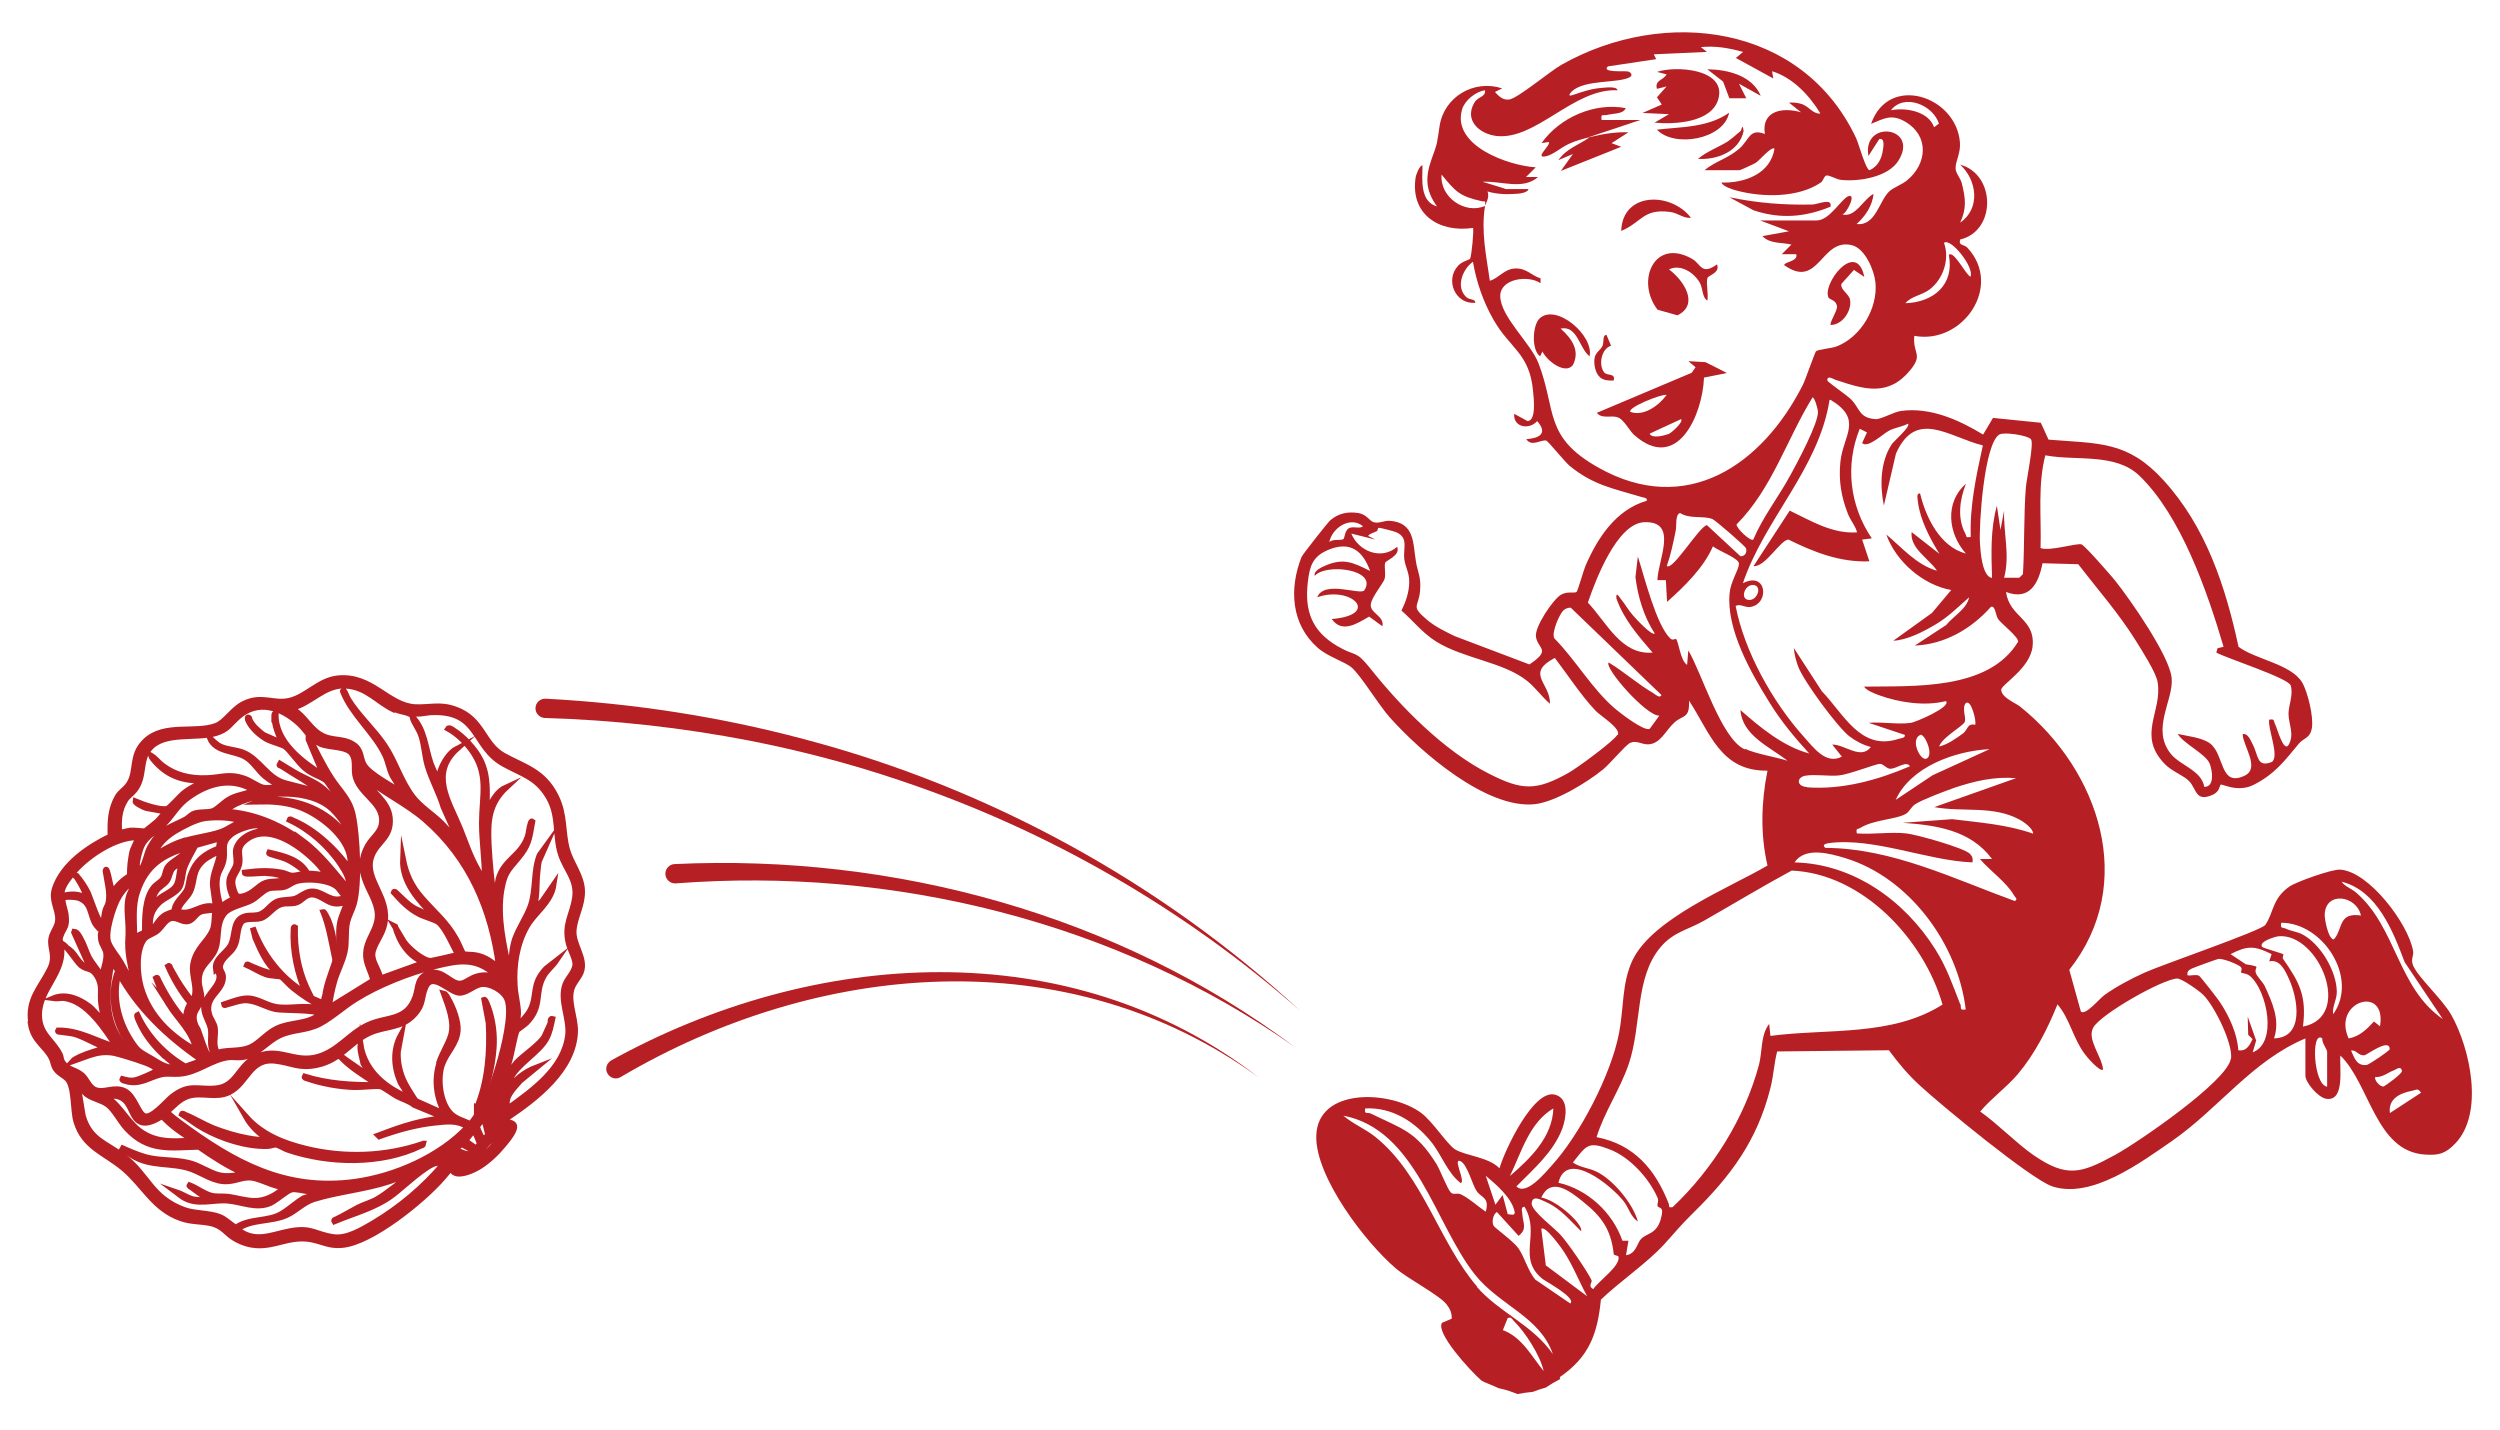
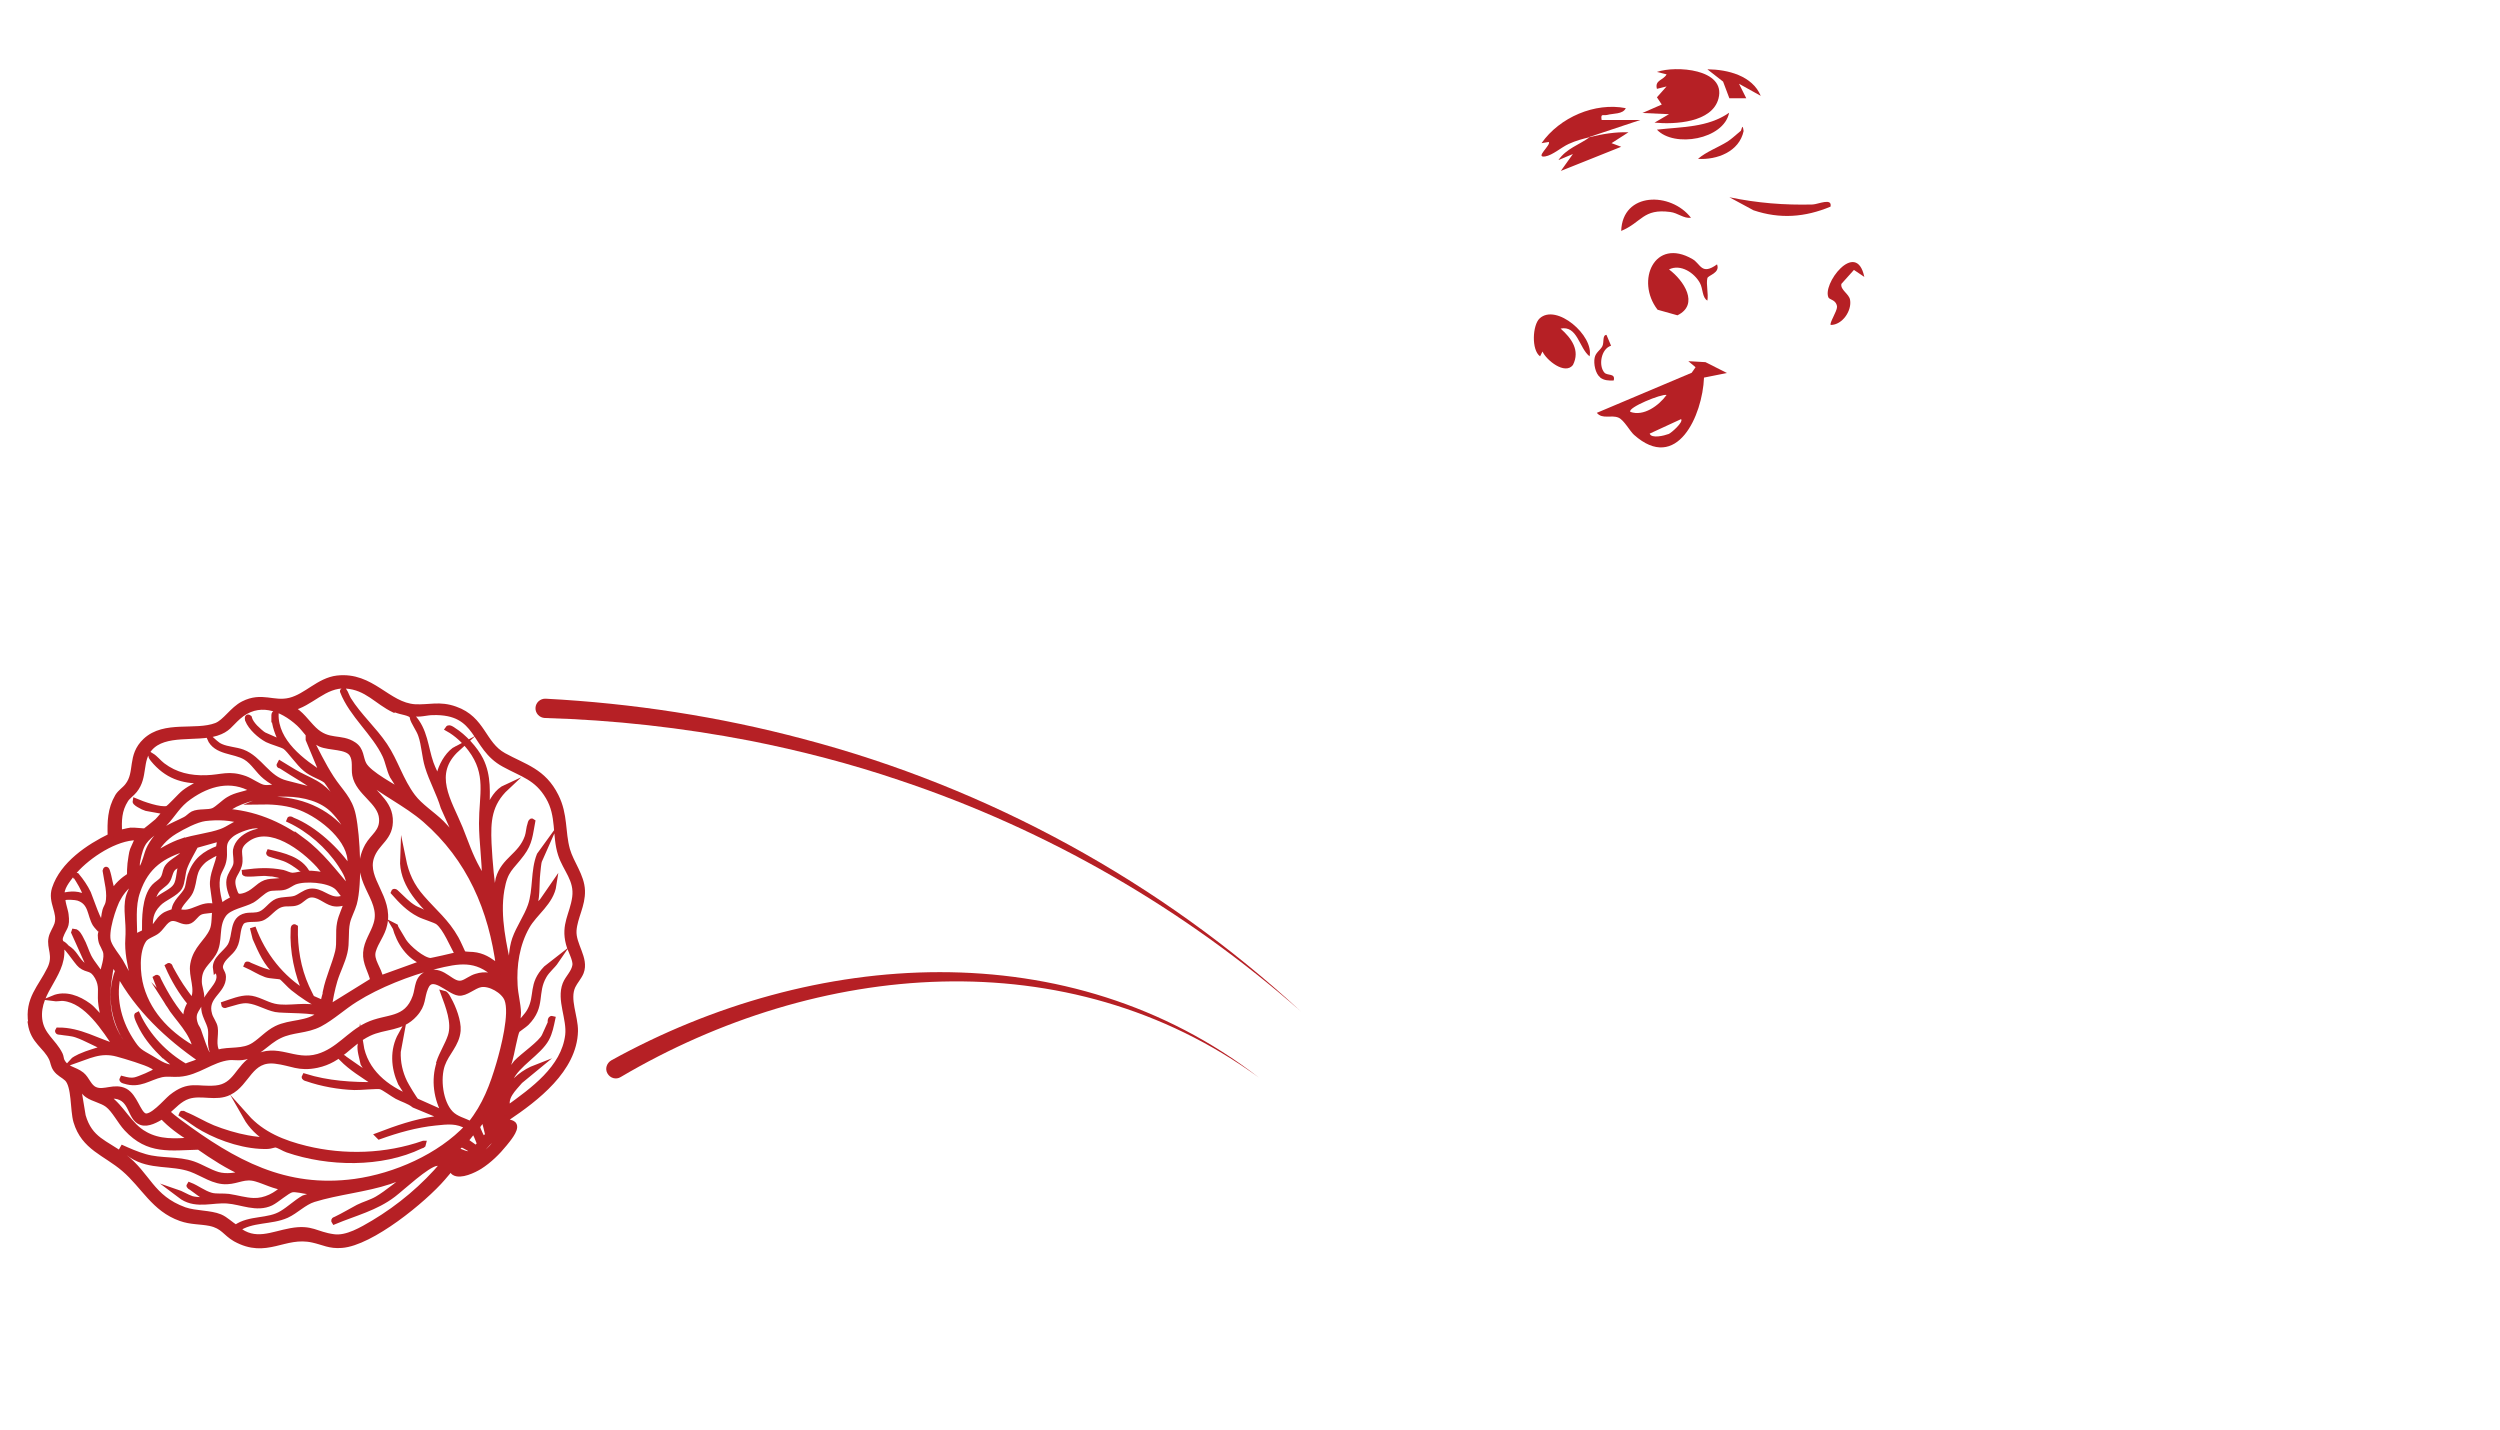
<svg xmlns="http://www.w3.org/2000/svg" id="Layer_1" version="1.1" viewBox="0 0 1035.5 592.1">
  <defs>
    <style>
      .st0, .st1 {
        fill: #b62025;
      }

      .st1 {
        stroke: #b62025;
        stroke-miterlimit: 10;
        stroke-width: 2.4px;
      }
    </style>
  </defs>
  <g>
-     <path class="st0" d="M1015.2,420.2c-3.6-6.4-13.6-15.3-15.7-20.3-1.1-2.8.4-4,0-6-1.9-11.2-18.4-33.1-30.3-33.7-3.3-.2-18,5-20.9,7-7.2,5-6.5,10.8-10,15.9-1.7,2.4-43.1,16.6-50.1,19.8-5.7,2.6-11.6,5.7-16.6,9.3-2,1.4-7.7,8.5-9.7,6.8l-4.8-17.3c28.3-35.7,12.4-82.6-20.2-108.9-1.9-1.6-7.9-3.8-8-7.1,0-2.1,12.1-8.9,13-18,1.2-11.5-9.6-12-11-22.5,9.7,3.7,13.5-3.5,15.1-11.9l14.8.4c8.1,10.5,17,20.6,24,31.9,2.4,3.9,8.3,13,8.9,17,2,12.3-8.7,21.9,3,33.9,2.9,3,7.6,4.6,10,7,3.2,3.3,2.6,8.9,9.8,5.7,2.8-1.2,2.9-3.8,3.3-4.2.6-.4,7.1,3.4,13.6.1,8.8-4.4,12.9-10,18.8-17.1,2-2.4,4.7-2.1,5.4-6.6s-1.7-14.8-4.1-18.8c-4.6-7.6-19.5-9.5-26.3-14.7-5.4-25-13.5-49.7-31-68.9-14.9-16.4-26.6-15.2-47.7-16.9l-3.2-7-19.8-2-4.1,6.9c-10-6.1-21.9-11.4-33.9-9.8-3.2.4-8.4,3.6-10.7,3.4-6.8-.5-6.4-4.3-9.9-8-1.7-1.8-9.9-7.3-10-8-.2-2.4,2.6-.5,3.3-.3,11.8,3.9,21.9,7.3,31.2-4.2,5.2-6.5.8-6.5,1.5-14,19.9,3.8,36.9-20.5,22-36.5-1.4-1.5-3.8-.7-3-3.4,15-3.5,14.8-27,0-31,7,6.4,8.5,18.2,0,24,2.8-6,2.2-10,.7-16.2-.5-2.2-2.5-4.1-2.6-6.2-.1-3.1,2.2-6.3,1.8-10.9-1.6-19.2-29.6-28.4-36.8-7.6,5.5-2.3,8.6-4.2,14.3-.8,9.9,5.9,8.9,17.4.6,24.2-2.2,1.8-5.7,3-7.4,4.6-4.2,4-5.6,14.4-13.5,13.5,3.5-3.1,6.6-7.6,7-12.5-4.4,2.4-7.5,10-13,8.5,1.8,0,6.2-9,2.5-7.5-2.9,1.2-7.7,10-13,10h-23.5l12,4.5-11,2c3.1,3.3,8,2.5,12,3.5l-4,4h6c.9,3-4.9,3.1-5,4.5,14.5,10.4,15.2-11.6,28.2-8.2,5.3,1.4,9.1,10.3,9.6,15.3,1.1,10.7-6,22.7-16.1,26.6-2,.8-7.7,1.2-8.5,2-.5.5-4.3,11.6-5.5,14-16.8,33.1-48.2,54.7-84.6,34.2-22.8-12.8-17.3-23.5-24.8-43.1-3.2-8.5-15.8-19.3-15.9-28,0-7.2,11.6-8.8,16.7-5.3v-2c-3.8-1.2-5.9-4.3-10.5-4.1s-6.6,3.9-10.5,5.1c-1.5-10.5-3.7-20.3-2-31-8.3,3.6-18.8-3.6-18-13,5.8,7.1,7.5,9,16.5,11h0c1.6.4,1.7-.7,1.5,2,.1-.7,2.1-3.6,1-6,3.8,1.1,7.6,1.3,11.5,1,1.2,0,5.3-.4,5.5-2h-9.4c0-.1-9.6-3-9.6-3,7.5-.5,16.6,3.6,23-2h-5s4-4,4-4c-11.4-.7-34.9-9-30.5-24,1.1-3.7,5.6-7.4,9.5-7.9.3,2.9-2.8,2.4-4.4,5.1-4.3,7.2,1.9,12.9,9,13.8,16.4,2,32.2-19.9,50.3-18.9-.3-1.8-5.2-1.1-6.5-1-4.1.3-7.5,1.4-11.3,2.7-1.7.6-3.2,1-1.2-1.2,5.4-5.1,19.1-3.3,24-5.9,1.5-.8.5-2.1-.7-2.4-1-.3-11.3.6-8.3-2.1l20-3-1-2,22-1-2.5-2c6.2-.6,11.6.4,17.5,2l-3,2.5,15.5,8.5-.5-3c8.5,2.6,15.5,10,20,17.5-3,.4-4.8-3.1-8-4-1.7-.5-3.3-.6-5-.5l5,4c-7.6-2.2-16.5-.7-15,9-6.4-2.5-6.4,2.4-10.5,6-4.8,4.2-9.9,5.2-14.5,9h14.5c.4,0,6-2.6,6.8-3.1,1.4-.9,6.5-7,7.7-5.8-1.7,10.5-12.5,14.3-22,14,.6,1.6,4.6,2.9,6.2,3.3,10.7,2.9,25.6,3.1,35-3.3,1-.7,1.3-2.7,2.3-2.9,1.1-.3,4.1,1.6,6,1.8,7.4.8,19.5-1.1,23.8-7.9,8.9-14.2-15-17.3-12.4-2l4.5-7c2.4-.6,1.7,3.3,1.5,4.5-.5,3.7-2.1,6.8-5.5,8.4-1.6-.1-4.5-11-5.6-13.3-22.2-47.2-79.3-54.5-122-30.4-4.9,2.8-18,13.8-21.6,14.4-2.7.4-4.3-1.3-6-3.1l3-1.5c-11.6-3.8-24,3.4-25.9,15.5-1.2,7.6-.7,6.6-3.3,13.7-2.7,7.6-2.6,13,2.2,19.7-7.1-2-6.1-11.1-6-17-1.3,0-2.6,3.9-2.8,4.7-2.5,15.4,9.5,23.3,23.7,21.2.5.5-.6,11.9-1.2,12.8-.3.4-3.3,1.1-4.8,2.7-5.8,6-1.3,16.3,7,15.5,0-1.7-2.4-1.1-3.7-2.3-4.6-4.2-1.6-11.6,2.7-14.7,1.4,8.3,4.3,16.7,8.5,24,6.8,12,15,13.9,16.4,29.6.3,2.9,1.4,12.3-2.3,12.4l-5.5-3c-.5,5.6,6.2,6.8,9.5,3,4.5,5.1,1,7.1-4.5,7.5,2.2,3.4,6.3,0,8.3.6.7.2,7.6,8.7,9.6,10.4,9.8,8.1,18.4,9.5,30,13,.9.3,2.3.2,2,1.5-12.8,3.7-20.4,15.4-25.4,27-.8,1.8-3.2,10.5-3.7,10.8-1,.6-3.7-.4-6.4,1.1-3.2,1.8-11.1,13.4-10.4,17.5.9,5.2,6.5,5.2-2.7,11.4l-30.9-11.7c-3.9-1.9-7.9-3.8-11.3-6.6-7.2-6.1-3.8-5-3.1-12.1.5-5.9-.9-7.4-1.7-12.1-1.3-7.7-.4-16.3-11-17-2.2-.1-4.2,1.2-6.5.6-1.8-.5-2.8-3.2-6.3-3.8-4.5-.7-8.4.1-11.8,3.1-.9.8-11.5,14.2-11.8,15.1-5.2,13.2-4.3,27.9,6.7,37.6,4.3,3.8,11.4,5.8,14.2,8.3,4,3.6,11.1,15.5,15.8,20.7,12.6,14.1,39.8,37.8,59.8,35.8,8.5-.9,21.8-9,28.5-14.5,2.7-2.2,9.2-10,11.1-10.9,2.6-1.2,4.9.7,7.4.6,5.2-.1,7.3-5.8,11-9.1,3.6-3.2,6.3-1.4,6-9,8.7,13.2,13,29.3,32.5,29-2.6,12.9-3,26.4,0,39.3-16.1,9.4-47.6,21.9-55.9,39.2-4.5,9.5-3.6,20.2-5.6,30.3-3.3,17.1-16.2,42-28,54.9-2.7,3-10.5,12.5-14.5,8.5,7.1-7.2,15.3-14.2,19-23.9,1.6-4.4,3-12.5-3-14.1-9-2.4-21,23.4-23,30.5-4.5-4.7-14.3-5.2-18.5-7.9-3.3-2.2-9.3-11.6-13.9-15-12.6-9.4-43-10.8-43.5,9.5-.4,17,20.4,44.2,33,54.9,5,4.3,18,11,21,14.9,1.4,1.8,2.2,3.5,2.1,5.9l-4,1.7c-2.8,4,11.5,19.7,16.2,23.8.4.2.8.5,1.2.7,1.9.8,3.9,1.6,6.1,2.6.3,0,.6.2.9.2,2.3.5,4.6,1.3,6.8,2.2,2.1-.4,4.3-.7,6.4-.9,1.8-.7,3.6-1.3,5.4-1.8,1.9-1.3,3.8-2.4,5.9-3.5-.1-.2-.2-.5,0-.9,12-8.3,15.5-17.8,16.9-32,7.8-7.5,18.9-15,26.1-22.8,4.6-5,6.6-7.7,12-13,15.7-15.4,26.6-30,32.1-51.8,1.3-5,1.5-10.2,2.8-15.2l46.3-.5c3.8,5.2,7.9,10.1,12.7,14.5,8.5,7.9,46.2,39,55,41.9,16.3,5.3,36.6-9.9,49.8-19,19.2-13.4,32.9-33,55-42.3v15.5c0,2.6,5.1,8.9,8.6,9.5,8,1.3,5.4-13.4,5.9-17.9,12.2,11.9,14.6,39.6,34.9,41,5.8.4,8.5-.3,12.6-4.5,12.2-12.6,6.2-39.6-1.6-53.4ZM847.2,188.6c12.6,2.4,29-1.1,38.9,8.4,17.3,16.6,28.3,48.4,34.9,70.9l-2.5.6-.5,1.8c4.4,2.4,29.7,10.5,30.8,13.6,1.2,4-.9,8.1-.9,11.8,0,4.1,2.6,8.5,0,12.9-2.1,3.1-4.8-7.3-5.5-8.5-.8-1.4,0-2.5-2.5-2-.7,3.7,4.4,15.2,1.1,17.5-6.3,2.5-5.5-2.7-7.9-7.2-.8-1.5-2-4.9-4.2-4.3.2,5,7.4,14.1.8,17.2-10.3,4.8-8.2-8.5-14.2-13.3-3.3-2.5-9.4-3.1-13.5-4,2.4,4,11.6,8.3,13.2,12.2,1.2,2.8,2.2,9.9-2.2,9.7-1.1-6.8-9.9-8.8-13.8-13.6-8.4-10.4,1.2-22.2.3-31.5-.9-9.2-17.2-32.5-23.4-40.3-1.8-2.2-12.4-14.4-13.9-15-1.9-.7-13.4,3-17,1.5.4-13-1.3-26.2,2.1-38.9ZM783.2,45.7c5.5-7.2,17.5-2.2,19.9,5.5l-2,1.5c-2.3-6.6-11.8-8.3-18-7ZM799.1,120h0c5.7-4.2,8.6-12.6,6.1-19.4,2.7-2.3,12.6,10,11,14-1.7-.3-7-11.2-9-9,2.4,12.3-6.3,19.6-18,20,2.4-2.9,6.8-3.3,9.9-5.6ZM835.1,322.3l-33.9,12c11.6,2.2,24.4-.8,35.3,5.2,1.6.8,5.7,3.7,5.6,5.8-10.8-3.8-22.2-4.6-33.5-6l-20.5,1.5c13.9,1,28.1,3,37,15h-5c4.2,5,10.8,9.4,14,14.9.4.8,2,1.8.4,2.5-25.3-9.2-50.9-21.9-78.4-22-1.6-1.2,0-1.8,1.5-2,18.6-2.4,40.7,7.3,59.4,8,.2-1.7.1-2.2-1-3.5h0c-2.3-2.5-22.4-8.1-26.4-8.5-6.5-.7-13.9.5-20.5,0-.4-2.3.2-1.6,1.3-2.2,5.8-3.6,14.8-3.5,19-5.9,1.5-.9,2.1-2.8,3.9-4,2.9-1.9,12.5-5.5,16.2-6.8,8.4-2.8,16.5-4.7,25.5-4ZM824.1,310.3l-23.6,10.8h0s-15.3,10.2-15.3,10.2c6.2-13.7,24.6-20.3,38.9-21ZM795.7,304.3c2.5,1.1,5.2,9.3,2,10-2.6.5-6.7-8.5-2-10ZM814.2,291.3c2.2-2.1,4.6,7.7,3.9,8.9-3.3-.7-3,2-4.9,3.5-2.7,2-6.7,4.8-10,5.5,1.1-3.6,9.3-8.1,10.5-10,1-1.6-1.3-5.6.5-8ZM748.5,326c-4.6-.3-4.3-4.1-.7-4.7,3.9-.7,9.6.3,13.8-.1,4.3-.4,15.6-4.9,17.1-4.8,1.4,0,2.5,1.8,4,2h0c2.6.3,6.9-3.6,8.4-1-13.3,5.7-28.1,9.8-42.7,8.7ZM828.1,180c1.9-1.2,11.7.3,13.1,1.9,1.4,1.6-1.8,16.4-2.1,20.1-.9,11.6-.5,24.1-1.2,35.8l-1.5,1.5h-6.3c2.5-9.3-.3-18.4,0-27.8l-1.5,8-1.5-10h0c-2.7,9.7-2.3,19.9-2,29.9-4.1-.6-4.8-10.9-5-14.4-.5-7.5,1.7-41.1,8-45ZM758.2,165.6c13.6,8.2,5.3,14.5,4.1,25.6-.8,7.7.3,14.5,3.1,21.6,1.1,2.9,3.1,4.9,3.8,7.7-10.3.7-19.1-4.8-27.9-9l-15,23c5,.4,11.1-10.9,14.5-11,10.5,5.2,21.4,9.5,33.5,9l-3-9,4-.5c-9.2-13.6-11.1-30.3-5-45.4l3,1.5-2,4.4c2.3,2.4,8.7-3.9,11.3-5.2,2.4-1.2,5.2-1.5,7.7-2.8,1.2,1.2-5.9,7.2-6.8,8.6-4.7,7.3-4.9,17-3.2,25.3l5-21.5c8.3-18.7,21.9-6.9,36-3.4-2.7,12.4-5.5,25.1-5,37.9-2.3.4-1.6-.1-2.2-1.3-3.5-6.3-2.4-14.3.2-20.7-8.9,7.7-7.4,20.7,0,28.9-10.7-2.8-16.6-14.9-19-24.9-1.7-.2-1,2.3-.9,3.4.9,7.6,5,15.2,8.9,21.6l-11.5-9c-.8,6.7,7.1,10.9,10.5,16-8.5-2.4-14.5-9.6-21-15,4,11.2,15.2,20.9,26.9,23l-8,9.5-16,11.5c5.8-.3,12.4-3.7,17.6-6.8s9.3-7.2,13.8-11.2c-.9,4.8-6.5,7.8-9.5,11.5l-13,8.5c12.4-.5,23.4-6.9,31.5-16,1.9-.8,1.9,3.3,3,5,1.5,2.1,8.5,7.4,8.3,9.4-12.2,20.2-43,18.3-63.8,18.6.8,1.5,4.4,2.9,6,3.5,8.5,3.1,19.1,4.7,27.9,2.5h0c2.4,2.4-12.7,8.8-14.5,9-5.3.8-12-.5-17.5,0l15,5c.2,1.4-1.7,1.3-2.8,1.7-15.6,5-22.6-10.5-31.6-19.8l-11.6-17.9c.2,2.6.9,5.2,1.8,7.7,2.3,6.1,16.1,24.8,21.1,28.8,2.6,2,5.8,3.7,9,4.5-4.1,5.5-10.8-1.1-16-1l4,5c-6.6,3.5-11.8-3.8-16-8.5-12.7-14.2-24.4-35.1-28-53.9,1.9-1.1,3.8.8,6.2.4,8-1.4,6.7-15-3.2-9.8,8.9-26.5,31.4-47.4,35.9-75.9ZM726.8,242.4c3.2.9.7,7-3,6-3.2-.9-.7-7,3-6ZM750.7,164.6c1,0,2.2,4.8,2.3,5.8.3,4.7-8.5,21.1-11.3,26.2h0c-4.9,9.1-11.5,17.4-15.5,26.9-1.2.9-7.2-4.9-6.9-6.3,14.7-14.8,20.7-35.1,31.4-52.5ZM694.1,219.7c.4-1.9-.3-6.7,1.8-7.2,4,2.6,9.7,1,13.4,2.5,1.1.4,13.6,11.2,13.9,12.1.5,1.8-.4,3.3-2.3,3.3l-13.9-12.9c-3.2.6-14.3,19.2-16.6,16.9,1.7-4.8,2.7-9.8,3.7-14.7ZM564.5,218c-1.3,1.1-3.6,0-5.3.6-2.3.7-2.1,4.2-2.8,4.7h0c-1,.7-4.2-.2-5.8,1.2,1.2-5.9,8.7-10.9,14-6.5ZM669.9,304.3c-1.2,2.5-16.9,14-20.2,15.8-13.5,7.6-19.3,7.3-32.9.4-18.6-9.4-36.4-27.5-49.2-43.6-6.4-8-5.7-4.6-13.7-9.3-10.5-6.2-13.6-14.5-12.2-26.5.8-6.9,2.1-10.7,8.6-13.4,8.8-3.6,14.1.2,17.2,8.8-7-3.5-11-5.5-18.6-2.2-1.3.6-5,2.1-4.3,4.2,4.6-5.3,26.2-2.7,20.5,6-1.5,2.2-16.7-4.4-19.5,2.9,14.1-5,26.5,7.3,6,9,4.3,6.1,10.6,1.8,15.5-1l5.5,4c.9-4.4-5.4-5.4-4.8-9.2.4-3,5.1-8.5,5.7-10.4.6-2.3-.2-4.7.2-6.6.2-1.1,6.5-3,5-6.7-6.5,5.6-15.9,2-19-5.5l10,2.5-3-1.5h0c.5-1,2.5-1.4,3.6-2,.4-.2.3-1.4.8-1.4.7,0,6.1,1.4,7.1,1.8,5.5,2.3,2.8,6.8,3.5,11.5.5,3.2,2,5.2,2,9.1,0,4.2-1.4,8.2-3.2,11.9,5,4.4,8.5,9.1,14.3,12.8,11.6,7.2,28,8.5,37.7,16.3,3.3,2.6,6.2,6.7,9.5,9.5.2-8.7-10.4-12.4,2-19,5.5,7.2,10.8,15.5,17,22,2,2.1,10.5,7.2,9.1,10ZM685,287.2c-6.5-3.7-12.2-8.9-18.7-12.8-1.9,2.3,15.8,22.4,21,22l-4,5.5c-2.3,1.1-12.3-6.6-14.5-8.5-9.5-8.2-16.2-20.1-25-29h0c-1.3-2.3,2.2-10.2,3.8-11.6.9-.8,1.9-1.1,3-1.1l37.6,36.2c-.8,1.5-2.4-.2-3.3-.7ZM722.7,310.4c-9.8-4.4-17.8-31.6-23.4-41l-.5,6c-2.8-1.8-3.4-9.3-4.6-10.8-.1-.1-1.4.8-2.3-.1-5.9-5.5-10.9-26-13.5-34l-1,8.5c1,8.2,3.5,16.5,8,23.4-1.2,1.1-8-6.3-9-7.5-1.9-2.1-3.3-4.7-5.1-6.9-.7-.9-2-3.2-1.8-.2h0c3,8.7,9.1,15.6,15,22.5-13,1.1-19-12.5-26.8-20.7,3.1-9.1,12-32.8,23.3-33.3,14.4-.6,5.7,15.6,5.5,24h3.5s.5,9,.5,9c7.2-6.4,15.2-14.2,19-23,2.1,1.8,11.1,5,10.8,7.3-.2,2.6-3.5,7.4-3.9,12.1-1.4,15,8.8,32.9,16.6,45.4,4.7,7.6,10.4,14.5,16.4,21-10.8-2.9-20.2-10.7-28.5-18,.7,10.5,12.2,15.3,19.5,21-5.1-1.6-12.9-2.8-17.5-4.9ZM643.4,459.1c-.4,11.9-9.5,20.7-18,28,4.8-9.8,8-22.1,18-28ZM627.3,501.6c.5,2.2-1.2,1.4-2.8,1.3l-2.1-7.9h0s-3,4-3,4l-4-12c4.2,3.5,10.6,9,11.9,14.6ZM565.6,459.1c11-.5,20.2,5.4,26.9,13.5,4.6,5.5,7,13.3,12.5,17.4,2.3-.3-3.6-10.8,0-9,2.8,1.4,4.8,9.6,6.6,12.3,1.8,2.8,5.5,2.5,3.8,8.6-3.4-2.3-6.6-5.4-10.3-7.2-1.4-.7-3.1.3-4.1-.7-1.6-1.6-4.3-9.1-6.1-12-8.5-13.5-13.9-14.3-27.2-20.8h0c-1.3-.6-2.8.7-2.2-2.2ZM622.5,550.9h0l2-5c1.5-.4,1.6.2,2.4,1.1,4.8,4.7,11,14.3,12.5,20.9-5.1-6.2-8.9-14-17-17ZM611.9,533c-15.8-18.3-22.5-46.1-42-61.9h0c-4.4-3.6-9.3-5.4-13.5-9,30.2,5.8,37.8,44.7,54.5,65.8,10.1,12.8,27,17.4,32.3,33-8.4-12.2-22.1-17.1-31.5-27.9ZM650.4,539.9l-14.5-9.9c-3.1-3.7-4.3-9.1-7-13h0c-2-2.8-9.8-8.5-10.2-9.2-.9-1.5-.4-4.7,1.3-5.8l9,9.9c3.7-2.9,1.8-5.3,1.6-8.6,0-1.1-1-3.6.9-3.4,6.7,11.3-3.4,21.2,7.5,29.9,1,.8,13.8,7.7,11.5,10ZM640.3,524.3h0l-1.9-15.3c1.6-1.6,8.4,8,9.2,9.2,3.9,5.9,6.4,12.5,9.8,18.7l-17-12.7ZM659.9,533.9c-2.4-1.2-.2-2.8-.7-3.7-1.9-3.9-9.5-15-12.8-18.7-2.6-2.9-12-9.9-12-13,.3-3.8,3.9-1.5,6.4-.4,5.7,2.6,9.7,7.6,14.1,11.9.6-2.5-5.2-7.6-7.6-9.4h0c-2.6-2-5.7-3.9-8.9-4.6,4-8.6,11.7-2.8,17,1.5,8.2,6.5,11.9,11.9,13,21.9,0,.7,1.9.5,2,1.2.7,3.9-8.3,10-10.5,13.4ZM687.9,505c-1.9,6.3-5.6,5.6-8.2,8.2-1.6,1.6-2,6.2-6.2,6.7l1-6h-2.5c-4-11.6-14.4-21.3-26.5-24,3.4-14.1,22,1.3,26.9,7.5h0c2.3,2.8,2.9,6.6,6,8.5-2-7.3-10.1-17.1-16.9-20.5-3.4-1.7-7.1-1.8-10-3.9,5.7-7.2,6.3-8.9,15.3-5.4,8.3,3.2,16.3,12,19.8,20.1.6,1.3-.4,2.6,0,3.4.6,1.1,2.9-.2,1.3,5.3ZM733.3,429.1l-.5-5c-3.6,4.6-2.8,11.4-4.2,16.8-5.9,22.2-19.2,43.4-35.8,59.1-2.1.3-1.2-.3-1.6-1.4h0c-5.5-14.1-14.3-24.6-29.9-27.6,3.2-10.4,9.7-19.7,13.3-30.2,5.5-16.2,2.5-36,13.3-48.6,5.4-6.3,11.4-7.1,18-10.9,12.1-6.9,24-14.1,36.2-20.7,29.4,1.2,54.8,28.6,62.5,55.5-21.2,13.4-47.7,9.8-71.5,13ZM811.9,415.9c-3.2-8.1-5.5-15.1-10.3-22.7h0c-12.7-20.2-33.9-35.4-58.3-36,4.4-6.6,14.7-3.7,21.2-1.7,26.4,8.1,46.5,35.6,49.7,62.6-2.8.5-1.7-.7-2.2-2.2ZM924,438.5c-1.2,9.2-38.9,35-48,39.9-13.9,7.6-19.9,9.6-33.8,0-7.3-5.1-14.5-12.7-22-18,4.6-5.5,10.8-9.9,15.5-15.4,7.1-8.4,12.4-18.8,16.5-29,5,5.8,6.4,13.8,11.1,20.3h0c.8,1.2,6.5,7.9,7.8,6.7-.5-5.5-6.9-12.6-4-17.5,3.2-5.5,28.4-19.9,34.7-20.2,1.9,0,9.3,5.2,10.8,6.8,4.6,4.5,12.3,20.1,11.5,26.4ZM933,436.1l1.5-5.1-3.5-9.9.2,7.5,1.8,1.8c-1.2,2.6-2.6,5.2-5.9,4.6-.4-6.8-3.8-14.2-7.6-19.9-.9-1.4-8-10.5-8.6-10.9h0c-1.2-.7-3.3,0-4.8-.2-.3-1.7.4-2.1,1.7-2.8.5-.3,10.4-3.9,11-4,1.9-.3,8,2.1,9.3,3.3.8.8,0,2.2.1,2.3.5.4,2.5.3,3.9,1.6,6.8,5.9,11.5,27.6.9,31.5ZM941.9,430.1c2.6-7.6-.7-14.8-3.8-21.6-.9-1.8-3.2-4-3.7-5.4-1-2.9,3-2.5-4.2-3.7h0s-6.3-4.2-6.3-4.2c7-3.6,10-3.5,17,0l-1,3c4.5-1,6.6,3.8,8.2,7.3,3.7,8.1,6.5,24.3-6.2,24.6ZM963.9,450.1c-5.7-.7-6.8-23.6-2-20-.3,1.7,2,4.6,2,5.5v14.5ZM953.9,425.1c1.6-12.7-1.6-18.4-8.3-28-.3-.4.3-1.7.2-1.8-.6-.5-8.5-2.6-8.8-3.1-1.7-2.2,5.6-4.3,6.8-4.4,16.7-1.4,31.1,33.4,10.1,37.4ZM966.4,420.1c-.5-3.3,1.6-6,1.5-9.4-.1-8.5-6.8-19.8-14.3-23.7-2.1-1.1-4.6-1.3-6.7-2.3h0c-1.5-.7-2.5.1-2-2.5,17.3,0,32.2,22.9,21.5,37.9ZM967.4,388.2c-.9,1.3-1.1,1.1-2,0-1.3-1.6-2.6-7.4-2.5-9.5h0c.4-9.7,13.2-7.8,15,.5-8.9-1.3-7.6,4.7-10.5,9ZM985.8,425.1l-2.5-2h0c-2.9,3.1-6,6.3-10.5,7-7-15.4,15.9-22.5,13-5ZM973.9,435.1c2.3-.2,2.8,2.2,5.4,2,.9,0,10.6-7.4,10.5-2.5,0,.6-8.6,6.4-9.5,6.5h0c-4.2.5-5.1-2.9-6.5-6ZM983.9,446.1c3,.2,5.2-1.9,7.7-2.8,1-.4,2.9-2,3.3.3.2,1.1-7.1,6.3-7.6,6.4h0c-1.6.3-4.2-3-3.4-3.9ZM989.9,461.1c-.8-6,4.1-8.3,9.2-9.3,1.7-.3,2.3-1.3,3.7.8h0l-13,8.5ZM975.9,369.7h0c-2-1.7-4.7-2.5-6-4.5,14.7,3.7,21.2,20.3,26.1,33.3l15.8,23.6c-18.8-13-19.2-38-35.9-52.4Z" />
    <path class="st0" d="M706.4,150l8.9,4.5-9.5,1.9c-.6,15.6-11.2,39.6-29,23.7-1.7-1.5-4.1-6.1-6.4-7.1-3-1.3-6.7.8-9-2l39.3-16.6,1.6-2.3-3-2.5,7,.4h0ZM690.3,163.6c-2-.6-16.4,5.3-15,7,5.5,2,11.8-2.6,15-7ZM691.1,179.8c1.2-.5,6.3-5,5.2-6.2l-13,6c.7,2.2,6.2.8,7.7.2h0Z" />
    <path class="st0" d="M686.3,29.8l4,1c-1.3,2.5-5,2.3-4,6l4-1-4,4.5,2,3-8,3.5,11,.5-6,3.5c8.4.8,23.9,0,26.5-10,3.2-12.3-17.8-13.7-25.5-11h0Z" />
    <path class="st0" d="M686.6,128.3l8.2,2.3c9.2-4.5,2.6-14.5-3.5-19,4.8-2.4,10.5,1.4,12.8,5.6,1.3,2.3.9,6.1,3.1,7.3.5-2.8-.6-6.8,0-9.3.3-1.2,5.4-2.1,4-5.7-6.5,4.7-6.7-.2-10.2-2.2-15.7-9.1-23.6,9-14.5,20.9h0Z" />
    <path class="st0" d="M637.7,131.9c-2.9,2.7-3.5,13,.2,15.7l1-2c1.6,3.6,9.3,9.8,12.6,5.6,3.1-6.1-.6-11.1-5.1-15.1,7-1.4,7.6,8,12,11.5,1.9-8.6-13.8-22.1-20.7-15.7h0Z" />
    <path class="st0" d="M658.4,56.7l21-7h-16c-.5-2.9.6-1.7,2.3-2.1,2.5-.7,6.5-.2,7.7-2.8-12.8-2.5-27.4,3.8-34.9,14.5l3-.5c1.1,1.2-6,6.7-1.5,6,3.1-.5,6.7-3.8,9.8-5.2s5.5-2,8.7-2.8c-4.4,3.2-9.7,4.7-13,9.5l6-2.5-5,7,25-10-4-1.5,7-4.5c-5.3-.2-10.8.7-16,2h0Z" />
    <path class="st0" d="M757.5,123.4c.4.7,3.2.9,3.4,3.7,0,1.9-3.3,6.8-2.6,7.5,4.8,0,8.8-5.9,8-10.4-.4-2.5-4.1-4.1-3.6-6.6l5.2-5.8,4.3,2.9c-3.3-15.9-18,3.4-14.7,8.8h0Z" />
    <path class="st0" d="M716.3,81.7l10,5.4c11,3.7,21.3,2.9,31.9-1.5.8-3.8-5.1-1-7.4-.9-11.8.3-22.9-.6-34.5-3h0Z" />
-     <path class="st0" d="M671.4,95.7c8.7-3.6,9.1-9.4,20.4-7.9,3.2.4,5.6,2.8,8.6,2.4-8.3-10.8-28.4-10.8-28.9,5.5h0Z" />
+     <path class="st0" d="M671.4,95.7c8.7-3.6,9.1-9.4,20.4-7.9,3.2.4,5.6,2.8,8.6,2.4-8.3-10.8-28.4-10.8-28.9,5.5Z" />
    <path class="st0" d="M686.3,53.7c7.1,7.6,27.7,4.1,29.9-7-8.9,6.2-19.6,5.8-29.9,7Z" />
    <path class="st0" d="M707.3,28.8l6.4,5,2.6,6.9h7s-3-6-3-6l9,5c-3.5-8.4-13.7-10.9-22-11h0Z" />
    <path class="st0" d="M720.9,54.3c-1.6,1.3-3.6,3.2-5.3,4.3-4,2.5-8.8,4.2-12.3,7.2,7.9.5,17.1-3,18.9-11.5-.5-3.8-.8-.3-1.3.1h0Z" />
    <path class="st0" d="M662.7,156.3c1.6,1.3,3.7,1.4,5.7,1.3.8-3.1-2.5-1.9-3.8-3.2-2.6-2.8-1.5-9.9,2.7-11.2l-1.9-4.5c-1.8.1-.9,3.1-1.7,4.7s-2.8,2.6-3.2,4.8c-.5,2.4.3,6.6,2.3,8.1h0Z" />
  </g>
  <path class="st0" d="M538.9,419c-58.1-53.7-129.6-92.8-206.1-112.9-34.9-9.3-70.8-14.8-106.8-16.7-2.2-.1-4.1,1.6-4.2,3.8-.1,2.2,1.6,4.1,3.9,4.2,28.5.8,56.9,4,84.9,9.4,20.8,4.1,42,9.6,62,16.4,61.1,20.4,118,53.2,166.3,95.8h0Z" />
-   <path class="st0" d="M536.3,433.7c-73-54.8-166-80.1-256.9-75.8-2.2.1-3.9,2-3.8,4.2.1,2.2,2.1,4,4.3,3.8,89.7-6.9,182.5,15.7,256.4,67.8h0Z" />
  <path class="st0" d="M521.4,446.3c-78.5-60.6-184.5-53.4-268.2-7.1-1.9,1.1-2.7,3.5-1.6,5.4,1.1,2,3.6,2.7,5.5,1.5,81.4-48,185-57.5,264.3.2h0Z" />
  <g>
    <path class="st1" d="M12.9,423.7c-1.5-10,4-14.5,7.8-22.3,2.8-5.7-.3-8.7.6-12.9.4-1.9,1.8-3.8,2.4-5.6,1.6-5.1-2.8-9.2-1-14.8,3.3-10.1,14-17.3,23.1-21.7-.2-5.9-.1-11.2,3-16.5,1.1-1.8,2.9-2.8,4.1-4.4,4.4-5.6.8-12.4,7.4-18.6,7.9-7.4,20.6-3,29.3-6.3,3.8-1.5,6.7-6.7,11.2-9,7.7-3.9,12.4.3,19.3-1.4s12-8.3,19.6-9.2c14.3-1.6,20.8,11.2,32.2,11.9,5.9.3,10.2-1.4,16.6.9,11.5,4,11.4,14.4,20.1,19.2s16.4,6.4,21.6,16.8c3.9,7.8,2.6,14.6,4.7,22.2,1.6,5.6,6,10.8,6.2,16.9s-3.1,10.9-3.5,16.5c-.4,6,5.2,11.6,3,17.3-.8,2-2.5,3.8-3.4,5.7-2.6,5.5,1.1,12.6,1,18.7-.4,15.9-16.2,27.9-28.1,35.9-1,2.6,2.1,1.4,2.8,3.1.8,1.9-2.7,6-4,7.6-2.8,3.5-6.4,7-10.2,9.4-2.4,1.5-8,4.2-10.6,2.5-1.2-.8-.4-1.9-1-2.8-.9,1.9-2.4,3.5-3.7,5-7.9,9.2-29.7,27-41.9,27.9-5,.4-7.4-1.2-11.9-2.2-12-2.7-19.1,6.8-32.1-.4-4.2-2.4-4.9-5.3-10.5-6.5-4-.8-7.9-.5-12.1-2-11.1-3.9-15.2-13.4-23.5-20.5-7.7-6.6-16.6-8.8-19.8-19.6-1.4-4.7-.6-14.7-3.8-17.8-1.6-1.5-3.3-2-4.7-4-1-1.5-1-2.9-1.6-4.2-2.5-5.4-7.7-7.1-8.8-14.7h0ZM54.9,346.9c-8.9.9-19.9,8.5-25.1,15.1-1.9,2.5-4.8,5.9-4.2,9.1,3.8-.9,7-1.1,10.5,1.1-.7-2.6-2-5.1-3.4-7.4,0-.1-2.4-2.6-1-2.1,1.9,2.3,3.5,4.6,4.8,7.3.6,1.3,4.6,13.5,6,13,.6-1.9.6-3.9,1.1-5.8.3-1.1.9-1.9,1.2-2.9,1.1-4.2-.5-9.4-1.1-13.6.2-.8.4-.5.6,0,1,2.9,1.2,6.3,2.5,9.1,1.5-3,4.2-5.3,7-7.1,0-1.6,0-3.3.2-5,.2-1.3.6-4.7,1-5.6l2.3-5.2c-.1-.3-1.9,0-2.3,0h0ZM30.8,385.9c1.2.1,2.2,2.1,2.7,3.1,1.3,2.2,2.1,5.1,3.2,7.3,1.6,3.1,4,5.4,5.6,8.5.3-3.4,2.6-8,1.4-11.1-1.1-2.8-1.9-2.8-2-6.4,0-.6.4-1.3.3-1.6,0-.2-2.1-2.3-2.5-3-2.3-3.9-1.5-8.9-7-10.8-1.2-.4-5.4-.7-6.4,0-.8.5,1,5.5,1.1,6.8.7,5.5-.7,5-2.2,9.2-1.1,3.3,2.5,4.1,4.6,6.2,2.4,2.4,3.7,6.5,7.7,6.8l-6.6-14.7h0ZM205.2,403.8c-8-7.4-15.3-6-25-3.6-10.9,2.8-23.5,7.7-33,13.7-5,3.1-9.7,7.5-14.8,10.2-5.6,2.9-11.3,2.2-16.6,4.8-5.7,2.7-9.2,8.3-15.6,9-1.6.2-3.5-.1-5.2,0-7.5.8-13.1,6.4-20.8,6.9-2.5.2-4.8-.3-7.3.2-5.3,1.2-9.1,4.7-15.2,2.7-.4-.1-1.3-.3-1-.8,1.9.5,3.4.9,5.3.5,1.5-.3,8-3,8.9-4,.5-.5-1.4-1.8-1.9-2-2.3-1.4-11.3-4.1-14.3-4.9-7.2-2-12.1.9-18.8,3.2.7-.8,2.2-1.5,3.2-2,3.5-1.6,7.2-2.5,10.8-3.7-4-1.5-8.1-4-12.1-5.4-2.2-.8-4.6-.8-6.8-1.2-.4,0-1.3,0-.9-.6,8.9-.1,16.1,4.6,24.4,7-5.1-7.5-12.4-19.4-22.2-20.4-1.5-.1-2.8.3-4.2.1,5-2.1,10.4.1,14.5,3.1,2.1,1.5,3.7,4,5.5,5.3.4.3.7.2.7-.3,0-1.3-.9-4.9-1-6.8-.3-3.9.7-6.4-1.4-10.2-2.4-4.2-4-2.5-6.9-4.8-1.7-1.3-6.5-9.4-8.4-9,2.7,12.3-10.2,19.1-8.8,31.4.8,6.7,5.8,9.1,8.5,14.6.4.8.4,1.8.7,2.5,1.8,3.8,5.3,3.5,8.3,5.9,2.2,1.8,2.9,5.1,5.6,6.2,3.7,1.6,8-1.7,12.4.6,3.9,2.1,5.3,9,7.9,10.2,3,1.5,9.1-5.9,11.3-7.7,7.4-5.9,10.6-3,18.4-3.7,8.5-.8,9.2-8.9,15.9-12.5,9.7-5.4,16.3,2.4,26.5-.6,8.4-2.5,12.8-9.4,20.3-13,8.1-3.9,16.3-1.4,20-11.9,1.3-3.7.5-7.9,5.4-9.6,6.3-2.1,9.6,5.6,14.2,4,1.8-.6,3.5-2.1,5.6-2.7,3.8-1.2,6.6-.4,10.1,1.5l-2-2.4h0ZM113.6,296.6c0-.4,0-1.3.6-.9-.3,11.6,10.9,19.9,19.8,25.5l-6.2-14.9v-1.4c2.9,5.8,5.9,12,9.4,17.4,3.6,5.6,7.6,8.6,9,15.5,1.8,8.6,2.7,28.2.4,36.5-.7,2.5-2.2,5.1-2.8,7.7-.9,4.1-.1,8.5-1.1,12.5-.9,3.9-2.9,7.6-4.1,11.5-1.1,3.7-1.9,7.7-2.4,11.5l18.4-11.4c-.9-4-3.3-7.2-3-11.5.3-4.5,3.1-7.8,4.3-11.9,3.5-11.2-11.2-18.4-3.6-32.3,2.3-4.1,6.3-5.8,5.9-11.4-.5-7.1-9.7-10.6-11.1-18-.5-2.8.4-6-1.2-8.6-2.1-3.5-9.4-2.6-13.2-4.3-4-1.8-5.8-5.6-8.8-8.4-7.4-6.8-17.1-10.1-25.3-2.8-3.4,3-4.2,5.2-9,6.7-8.4,2.6-21.4-.8-27.6,6.3-4.5,5.1-1.8,11.8-6.3,17.4-1,1.3-2.8,2.5-3.7,3.9-2.8,4.4-2.9,8.7-2.6,13.7,1.6-.1,3.1-.7,4.8-.9,1.4-.1,5.3.4,5.8.3.3,0,4.6-3.6,5.2-4.1,1.3-1.3,2.3-2.8,3.7-4l-8.3-1.5c-.9-.3-1.8-.7-2.6-1.2-.4-.2-2-1.1-1.9-1.6,2.8,1.2,10.3,3.9,13.2,3.1,1-.3,5.4-5.4,7.1-6.7,2.6-2,5.8-3.5,8.7-5-8.3.3-14.8-1.3-20.6-7.6-.6-.7-1.7-1.8-1.9-2.7,1.8,1.1,3,2.8,4.7,4.1,5.4,4.1,11.5,5.4,18.1,5.2s9.3-2.1,16.1.3c2.4.9,5.4,3.1,7.4,3.6s5.3-.2,7.3-.5c-2.1-1.3-4.3-2.4-6.2-4-3-2.4-4.9-6.1-8.2-8.1-4.8-2.9-12.3-1.9-14.9-7.9,1.5,1.3,2.7,2.8,4.6,3.6,2.7,1.2,6.2,1.3,8.9,2.3,7.2,2.7,10.2,11,18.2,12.9l14.8,3.8c-5.3-4.2-11.2-7.3-16.8-11-.6-.4-1.2,0-.6-1,2.5,1.5,5.1,3.2,7.7,4.6,3.2,1.7,6.2,2.8,9.2,5,4,3,6.7,7.4,10.3,10.8-.2-1.4-1-2.7-1.7-3.9-.8-1.3-5.8-9.1-6.5-9.6-2.1-1.6-5.7-2.5-8.4-4.8-2.8-2.2-6.6-7.9-8.5-9.2-1.4-.9-5.4-1.9-7.4-2.9-3-1.6-6.7-4.9-8-8.1,0-.2-.4-1.5.4-.9.4,1.5,1.4,2.8,2.5,4,.8.8,2.9,2.8,3.8,3.2l7.5,3.3c-1.5-3.4-3.4-7.5-3.2-11.3h0ZM56.7,358.6c-.7,6.1,1.8,2.1,3-.9s1.3-5.1,3.2-8.1c3.9-6.3,7.8-7,13.8-10.1,1.1-.5,2.2-1.8,3.2-2.3,2.5-1.2,6.4-.4,8.6-1.4,1.7-.8,4.2-3.4,6.2-4.6,3.3-2,6.4-2,9.4-3.4.5-.2.9-.1.5-.8-8.9-5.2-18.3-2.6-26.2,3-4.9,3.4-6.5,7.1-10.3,11.1-3,3.2-7.3,4.9-9.3,9-1.1,2.2-1.9,5.9-2.2,8.4h0ZM49,371.7c-2.1,3.8-5.7,14.6-4.1,18.7,1,2.7,3.5,5.5,5,8,.7,1.1,5.3,10.2,6,10-1-5.2-2.5-10.3-2.8-15.6-.2-2.7.2-5.2.1-7.8,0-4.5-1.3-10.8.7-15.1l2.1-4.8c-2.8.6-5.6,4.2-7,6.7h0ZM75.4,348.6c5.2-1.8,11.4-2.3,16.3-4.1,3.1-1.1,5.7-3.5,9-4.2-4.6-1.9-10.9-2-15.8-1.4-3.7.5-9.2,3.4-12.5,5.4-4.1,2.5-7.3,5.9-9.1,10.4,3.9-2.4,7.7-4.7,12.1-6.2ZM60,386.1c0-5.7-.1-14.3,3.9-18.8.9-1,2.7-2,3.5-3.1,1.1-1.5,1-3,1.6-4.3,1.6-3.4,7.4-4.7,8.6-8.8-10.3,3-17.1,7.5-20.7,18.1-2.2,6.2-1.2,12.8-1.3,19.1l4.5-2.2h0ZM51.1,428.5c-4.3-8-5.5-17.8-2.2-26.4l-2.5-3.9c-2.4,11.1-3.4,22.3,3.1,32.3,1.7,2.6,3.5,4.9,6.7,5.8l-5.1-7.8h0ZM67.9,437.2c-3.5-3.4-6.7-7.1-9-11.4-.3-.6-2.7-5.1-2-5.4,4.2,9,11.4,16.5,19.9,21.4.6-.4,6.8-2.1,6.5-2.9-13.8-9.5-26.1-21.1-34.2-35.9-2.6,9.5-.3,19.5,4.9,27.7,3.1,4.9,3.8,4.9,8.6,7.7,3.9,2.3,6.3,4.3,11.3,3.8l-5.9-5h0ZM65.4,372.6c2.1-1.9,6.1-3.3,7.5-5.6,1.8-2.7,1-7.7,3.2-10.6l-4.2,2.9c-1.7,1.5-1.5,3.8-2.8,5.6-.9,1.3-3.4,2.6-4.4,4.2-1.4,2.1-1.6,4.3-2.2,6.7l3.1-3.2h0ZM63,385.1c1.7-1.8,2.6-4,4.7-5.6,1.4-1.1,2.9-1.3,4.5-2,.1-3.9,4-6.2,5.3-9.1.7-1.6.8-4.1,1.4-5.8,2.2-6.2,5.8-8.9,11.7-11.2l.7-4.2-10.3,2.9c-1.6,3.1-3.5,6.1-4.7,9.4-.8,2.4-.8,5.9-1.9,7.9-1.6,2.8-6.6,4.4-8.9,6.9-3.3,3.4-3.6,6.5-3.3,11,.8.5.5.2.9-.1h0ZM83.8,497c.6,0,2,.1,2.5-.3-2.4-1.5-4.7-3.2-7-4.9-.3-.2-1.1-.5-.8-.9,3.1,1.2,5.7,3.4,8.9,4.3,2.1.6,5.1.2,7.3.5,3.4.5,6.9,1.6,10.3,1.7,4.8.2,9.5-2.3,12.8-5.6-4.1-.4-7.9-2.5-11.7-3.6-4.8-1.4-7.5.9-12,1.1-5.4.3-10-3.3-14.9-5.1-8.1-2.9-16.9-.7-24.6-5.7l-4.7-3.3c3.3,1.5,6.7,3,10.2,4,6.6,1.9,13.5.8,19.9,3,3.4,1.2,6.8,3.4,10.2,4.4s7.7.4,10.9-.6c-6.7-2.9-12.8-6.9-18.7-11-12,.3-20.9,2.1-29.9-7.6-2.7-2.9-5-7.7-7.9-9.9-2.4-1.8-5.8-2.3-8.3-4-1.7-1.1-2.6-3.3-4.2-4.6l2.2,13.3c2.9,10,9.3,11.1,16.8,16.7,10.3,7.8,11.3,17.2,25.3,22.3,4.6,1.6,10.6,1.2,14.7,2.9,2.4,1,4.3,3.1,6.6,4.4,5.8-4.1,13.5-2.3,19.2-5.9,3-1.8,5.8-4.5,8.9-6.3l8.1-2.6c-1.9-.3-3.9,0-5.9-.2s-5.6-1.2-7.2-.8c-1.9.4-6.3,4.4-8.6,5.5-5.9,2.8-12.2-.5-18-.9-6-.5-12.6,2.2-18.5-1.5l-2.8-2.1c2.1.7,4.4,2.2,6.5,2.9,1,.3,3.2.5,4.3.5h0ZM69.9,416c-2.2-3.4-3.9-7.1-5.3-10.9.7-.5.8.5,1,.9,3.1,6.2,6.7,12.2,11.5,17.3-.3-2.9.3-5.4,1.8-7.8-3.8-4.6-6.9-9.8-9.3-15.3.7-.5.8.5,1,.9,1.8,3.3,3.7,6.6,5.9,9.6.5.7,2.8,4.1,3.4,3.8,2.6-4.9-.8-10.1.1-15.1,1.2-6.7,5.8-9,8-14,1.1-2.6.7-6,1.2-8.8-1.8.6-4.6.4-6.2,1.1-2.1.9-3,3.5-5.1,3.9s-3.8-1.1-5.8-1.3c-3.3-.4-4.8,3.5-6.9,5.2-1.5,1.3-4.4,2-5.6,3.6-3.4,4.8-2.8,14.4-1.2,19.9,3.4,11.8,12.3,20.3,22.9,26.1-1.5-8-7.4-12.7-11.5-19.2h0ZM89.4,375.9l-1.2-8.8c-.5-5,2.4-9.1,2.9-14-.4-1-6.1,2.6-6.6,3.1-5.2,4.6-3.5,8.1-5.7,13.1-1.2,2.6-4.7,4.9-5.2,8.2,5.9,2.3,9.9-4,15.9-1.7h0ZM125.2,348.1c7.6,5.6,13.2,13.2,19.3,20.3.7-4-1.3-7.2-3.4-10.4-5.1-7.7-12.9-14.5-21.2-18.4.2-.6.9,0,1.3.2,8.9,3.5,18.6,12.5,23.8,20.5.2-.1.2-3.8.1-4.3-.8-9.8-13.6-19.5-22.4-22.2-5.1-1.6-10.4-1.9-15.7-1.8,1.9-.8,4.9-.9,7-.8,12.1.5,23.1,5.6,30.2,15.7.4-3.9-3.5-8.6-6.1-11.3-9.3-9.4-29.4-8-40.7-2.5-.6.3-4.7,2.6-4.5,3,12,.7,22.7,5.1,32.4,12.2h0ZM59.9,469.8c6.2,3.5,12.5,3,19.3,2.6v-.7c-4.3-2.6-8.5-5.6-12-9.4-2.4,1.4-5.9,3.5-8.7,2.5-4.8-1.7-3.5-10-10.8-10.9-.4,0-3.6-.1-3.2.7,6,4.1,8.8,11.5,15.4,15.2h0ZM96.4,345.1c-5.9,4.4-2.3,7-4.2,12.7-.5,1.5-1.4,2.8-1.9,4.3-1.3,4.3,0,9.8,1.3,14,1.1-1.9,3.4-2.9,5.3-3.8-1.2-2-2.3-5.4-1.9-7.8s2.1-4.1,2.7-6-.2-4.4,0-6.4c1.1-6.1,10.6-9.6,16-7.1.3-1-1.6-.7-1.8-.8-1.4-.6-3.6-1.9-5-2.2-2.5-.6-8.5,1.7-10.6,3.2h0ZM163.3,294c-7.2-3.4-11.2-9.4-20.1-10-8.9-.6-14.5,7.6-22.7,9.3,4.1,2.1,6.4,5.9,9.5,8.9,6,5.8,11.1,2.7,16.5,6.3,3.2,2.1,2.7,5.5,4.1,8.1,2.2,4.2,12.7,9.4,16.7,12.2l-4.7-7.4c-1.3-2.6-1.8-5.9-3-8.5-4.4-9.4-13.8-16.8-17.6-26.6,0-.3.4,0,.6,0,.3.4,1.2,2.7,1.7,3.5,4.3,6.9,10.5,12.3,15,19,4.5,6.7,6.5,14.4,11.6,21.2,3.1,4.1,8.1,7.2,11.9,10.9,2.8,2.8,5.2,6,7.9,9l-7-15.6c-1.7-5.7-4.8-11.2-6.5-16.8-1.3-4.2-1.4-9-2.8-13-.8-2.5-3.1-5.3-3.6-7.6,5.2,5.5,5.3,12.7,7.6,19.3.9,2.5,2.2,4.8,3.1,7.4.6-1.3.4-2.8.9-4.2,1.1-3.4,3.7-7.7,7-9.4-11.6,10.5-3.5,21.9,1.1,33.1,2.5,6.2,4,11.1,7.3,17,1,1.7,1.9,3.5,2.7,5.3.6,0,.3-.8.3-1.2.1-7.4-1.2-15.6-1.2-23.2,0-11.8,3.2-20.4-4.6-30.8-2.5-3.3-5.8-6.4-9.4-8.4.4-.6,1.8.4,2.2.7,4.2,2.6,9,7.8,11.2,12.2,3.4,6.8,2.7,13.9,2.5,21.2.5.3.5-.3.7-.7,1.8-3.6,3.6-7.4,7.6-9.2-7.4,6.9-7.8,14.1-7.4,23.4.4,8,1.2,16.2,2.4,24.1l1.7-9.5c2.3-8,9.2-9.4,12-17.3.6-1.7.6-3.8,1.2-5.4.1-.4.3-1.4.8-1-1,5.2-1.1,8.8-4.4,13.2-4.6,6.2-6.9,6.5-8.4,15.1-1.9,11.3,1,23,3.3,34,.5,0,.4-.9.5-1.3.5-4.2.4-8.1,1.8-12.3,1.7-4.8,4.8-9,6.5-13.8,2.3-6.6,1.1-14.5,3.7-21l2.1-2.9-2.3,5.2c-.3.7-.6,3.9-.7,5-.6,5.2.2,10.8-2.1,15.9l4.1-4.1,4.7-6.8c-1.1,7.3-7.9,11.5-11.1,17.2-4.2,7.4-5.5,16.1-5,24.5.2,3.8,1.3,7.6,1.4,11.3,0,.6-.6,6,0,5.7,1.4-2.4,3.7-4.2,5-6.7,3.3-6.3.3-10.7,6.6-17.3l4.1-3.2c-1.5,2.2-3.6,3.7-5,6.1-4.2,7.2-.3,12.5-7.3,19.6-.8.8-3.6,2.6-3.9,3.1-.9,1.6-2.3,10-3.1,12.6s-1.8,5.4-2.7,8.1l5.6-7.3c2.7-2.9,10.3-8,11.7-11.1l2.4-5.3c.1-.2-.2-2.1.8-1.8-.6,2.8-1.1,5.6-2.5,8.2-3.2,5.9-12.2,10.5-15,16.8l-2.3,5.2c.8.5.5.3.9-.2,3.1-4.6,7.1-7.9,12.3-9.9l-6.8,5.6c-2.7,3.2-6.9,6.9-5,11.4,10.3-7.5,23.2-16.5,24.9-30.3.8-6.9-3.6-14.6-1.1-21.1,1.1-2.8,3.6-4.7,4.1-7.9.3-2.4-2.1-6.4-2.7-8.9-2.1-8,1.6-12,2.6-19.2,1-7.4-3.9-11.6-5.9-17.9-2.5-7.8-.5-15.9-5.1-23.7-4.8-8.2-10.8-9.4-18.4-13.6-13.1-7.1-9.9-22-29.5-21.5-2.7,0-5.6,1.1-8.3.4-.1,0,.2,1,.2,1.3-1.8-1.8-4.8-1.7-7.3-2.8h0ZM111.1,361.7c-2.9-.3-5.7.3-8.5.2-.4,0-1.3,0-1.3-.5,5.6-.7,10.2-1,15.8.1,1.3.3,2.5,1.1,4,1.2,1.6,0,4-.8,6-.9,2.8,0,5.5.4,8.2.9.4-.2-2.9-4-3.2-4.4-6.4-7-20.1-17.6-29.6-10.9-5.7,4-2.3,6.6-3.5,11-1.2,4-3.8,4.7-2.2,9.9.8,2.5,1.2,3.6,3.9,2.9,4.4-1.1,6-4.3,9.2-5.5,2.9-1.1,6.8,0,9.5-2.1-2.6-1-5.6-1.7-8.3-2h0ZM89.4,401.3c-.6-4,4.3-6.6,6-9.5,2.5-4.4.5-11.1,6.5-12.4,2.1-.4,4,.1,6.1-.8,2.6-1.1,4.2-4.1,6.8-5.2,2.3-.9,5.3-.5,7.5-1.2,2-.7,3.8-2.5,6.1-2.9,4.5-.7,7.4,3.7,12,3.2l3.2-.6c-1.7-1.2-2.7-3.6-4.3-4.8-3.6-2.8-12.9-3.5-17.2-1.9-1.3.5-2.8,1.7-4.1,2.1-2.2.7-5.1,0-7.2.9s-4.2,3.3-6.4,4.6c-3.4,1.9-9.4,2.6-11.8,5.9-3.6,5-1.2,11.1-4.2,16.1-2.7,4.4-6.1,5.7-6,11.8,0,2.1,1.1,4.5,1,6.5-.4,4.8-4.7,5.3-2.5,11.4.3.8.9,1.5,1.2,2.3.6,1.7,3.3,10.2,4.4,10.6l1.9-1.2c-1.8-3.2-.6-6.9-1.1-10-.5-3-3.1-6.2-2.7-9.4.5-5,7.5-8.7,6.1-13.5-.2-.6-.9-1.2-1.1-2.2h0ZM134.9,410.8c1.3-6.2,3.7-10.9,5.1-16.6.9-3.9,0-8,.8-11.9.6-3.1,2.1-5.6,2.9-8.7-2.1.4-3.6,1-5.8.5-3.2-.8-6-4.1-9.6-3.5-2.1.4-3.4,2.5-5.4,3.2-1.9.7-4,.2-5.8.6-3.9.8-5.7,4.8-9,5.9-2.4.8-6.9-.4-8.3,1.9-1.8,2.8-1.1,6.8-2.8,9.9-1.5,2.8-4.7,4.2-5.7,7.4-.7,2.3,1.1,3.1,1.1,5.1.1,6.2-8,8-5.7,15.7.5,1.8,2.1,3.7,2.3,5.4.5,3.1-1.1,7.2,1,10.3,5.2-1.5,10.6,0,15.3-3.1,3.2-2.1,5.6-5,9.2-6.8,5.8-2.9,12.9-1.6,18.2-6.1-1.1-1.9-15.7-1.4-18.5-2-3.9-.8-7.3-3.1-11.3-3.6-2.9-.4-6.2,1-9,1.7-.3,0-1,.6-1.1-.1,3-1,6.9-2.6,10.1-2.5,3.5.1,7.1,2.6,10.7,3.4,6.2,1.4,13.6-1.3,19.7,1.3l.6-1.3c-4.6-1.8-8.7-4.7-12.5-7.7-1.2-.9-4.1-4.2-4.9-4.6-.8-.4-4.7-.4-6.3-1-2.8-1-5.3-2.7-8-3.9.2-.6.9,0,1.3.2,2.5,1,4.7,2.1,7.4,2.8,1.2.3,3.1,1,4.1.4-4.6-3.7-6.9-9.3-9.2-14.5l-1.1-4.4c4.2,11.4,11.7,21,22.1,27.3-3.6-7.9-5.7-17.8-5.2-26.5,0-.4,0-1.3.6-.9-.2,8.4,1.2,17.1,4.7,24.8.3.6,2.1,4.5,2.3,4.6l4.8,2.1c0-1.6.7-3.1,1-4.7h0ZM181.9,440.1c1.2-3.7,3.6-7.3,4.8-11,1.8-5.5-1-12.4-2.9-17.6.9.2,1.6,1.8,2,2.5,1.9,3.3,4.1,9.1,3.8,12.9-.5,5.7-4.7,9-6.5,14.1-2,5.8-.9,15.6,3.5,20.2,2.2,2.3,5.5,3,8.3,4.4,6.1-7.6,9.2-15.9,11.9-25.1,1.8-6.2,5.6-20.7,3.3-26.6-1.4-3.6-7.2-6.9-11-6.2-2.9.5-6.3,3.9-9.1,3.5-4.1-.5-11-8.9-13.8-2.2-1.8,4.2-.7,6.9-4.5,11.1-5.5,6.1-12.4,4.7-19,7.9-8.1,3.9-11.5,11-21.4,13.1-7.6,1.6-10.4-.9-17.2-1.7-10.7-1.3-11.5,9.2-19.2,13-5.4,2.7-11.5-.2-17,1.6-3.6,1.2-6,4.1-8.8,6.5,1.5,1.7,3.4,3,5.2,4.4,22.6,16.7,43.8,28.5,72.7,24.6,16.7-2.3,35.2-10.4,46.8-22.8-4.4-2.8-8.6-2.2-13.5-1.7-7.9.8-15.7,3-23.2,5.7l-.4-.4c7.6-2.9,15.3-5.6,23.3-6.7l4.9-.4-13.3-5.5c-2.1-1.7-4.8-2.4-7.1-3.6-1.7-.9-5.4-3.7-6.8-4.1-1.3-.4-8.7.4-10.9.3-6.4-.2-13.6-1.5-19.6-3.6-.4-.1-1.3-.3-1-.8,9.6,3,19.5,3.6,29.5,3.5.3-.4-.4-.8-.6-1-4.7-3.2-9.5-6-13.5-10.1.2-.6.8,0,1.1.3,3.8,2.6,7.4,5.3,11.3,7.6l-3.5-5.7c-.5-2.6-1.5-5.3-1.2-7.9,1.8,11.3,10.5,18.2,20.7,22.3l-4-6.3c-2.9-6.4-3.4-13.7.1-20l-1.3,7c-.2,4.4.8,8.8,2.7,12.7.5,1.1,4.3,7.5,4.9,7.8l12.1,5.4c-3.7-6.3-4.8-14.2-2.5-21.2h0ZM163.5,383.7l3.7,6.2c1.8,2.8,7.9,8,11.1,8.1.5,0,9.8-2.1,10.4-2.3.3-.1.8-.1.9-.6-2.1-3.5-4.9-10.7-8.1-13.2-1.1-.9-6.1-2.3-7.9-3.3-4.3-2.2-7.4-5.5-10.5-9,.2-.6.8,0,1.1.3,2.4,2.2,4.5,4.6,7.4,6.3,1.3.8,3,1.1,4.2,2.2l4.1,1.1c-6.4-6.5-13.4-13.9-13-23.7,1.3,6.4,3.5,11.2,7.8,16.1,5.1,5.9,10.2,9.9,14.1,16.9,1.1,2,2,4.2,3,6.3,1.8.5,3.6.2,5.5.6,4,.8,6.1,2.7,9.4,5-3.1-24-12.1-45.1-30.6-61.2-8-6.9-17.7-11.2-25.7-18.1,2.8,6.6,10.5,9.9,11.1,17.6.6,8.3-5.7,9.6-7.8,16.2-2.9,9.2,8,16.6,5.5,27.7-.9,4.2-3.6,7.1-4.7,10.9-1.2,4.1,2.6,7.6,3,11.5l18.3-6.6c-6.4-2.4-10.4-8.5-12.1-14.9h0ZM180.8,481.7c-4.2.7-14.1,10.1-17.9,13-7.3,5.6-16,7.7-24.4,11.2-.4-.6.4-.7.8-.9,3.1-1.5,6.1-3.3,9.1-4.9,2.4-1.2,5.4-2,7.8-3.4,4-2.3,10.3-7.5,14.1-10.5.3-.2,1.2-.3.8-.9-3.3,1.3-6.4,2.9-9.8,4-9.9,3.3-21.4,4.3-31.4,7.4-4.1,1.3-7.3,4.8-11.2,6.6-6.4,2.9-14.5,1.5-20.5,5.8,7.4,6.1,14.4,2.2,22.2.8,8.8-1.6,10.3,1.5,17.8,2.5,5.5.8,11.9-3.1,16.5-5.8,10.9-6.5,21-15,29.2-24.8-.1-.3-2.7-.3-3.2-.2h0ZM191.9,479.4c-3.2-1.4-6.3-2.4-8.9.4l8,.6c.3,0,1.1-.9,1-1.1ZM195.8,477c.2-.7-4-2.8-4.7-3.1l-3,2.6c2.8-.1,5.7,3.1,7.8.5ZM197.1,475.8c.3-.6,1.4-1.3,1.6-1.9.1-.5-2.2-5.8-2.5-5.8l-3.5,4.4,4.5,3.2h0ZM202.1,469.9c0-.3-1.2-5.1-1.4-5.8-.1-.5,0-.9-.7-1-.3,1.2-2.3,2.7-2.3,3.8,0,.6,2.1,5.4,2.7,5.2.2-.9,1.6-1.3,1.7-2.1ZM205.1,467.4l-2.7-8c-.5.8-.7,1.4-.7,2.3,0,.6,1.2,5.7,1.4,6.3.1.4,0,.6.6.7l1.3-1.4h0ZM207.5,465.3l-2-11.2c-.4,1.2-1.3,2.4-1.4,3.7,0,.6,2.1,9.2,2.5,9.1l.9-1.6h0ZM208,469.1c-4.6,1.8-7.3,6.1-10.6,9.5-1.2,1.3-2.6,2.4-4,3.6,6.4-2.3,11.5-6.9,14.5-13h0Z" />
    <path class="st1" d="M175.4,473.7c-15.5,5.4-32.7,6-48.7,2.1-9.4-2.3-18.2-5.8-24.8-13.2,2.1,3.7,5.6,7.3,9.4,9.3-2.5.6-6.2,0-8.9-.5-4.5-.8-10.1-2.5-14.3-4.2-3.9-1.6-7.5-3.9-11.5-5.5-.4-.2-1.1-.8-1.3-.2,3,1.9,5.9,4.3,9.1,6,7.5,4.2,17.8,7.5,26.5,7.2,1,0,2.8-.7,3.3-.6,1.4.2,3.4,1.6,4.9,2.1,16.9,5.8,38.8,6.3,55.1-1.6.5-.2,1.1-.2,1.2-.9h0Z" />
-     <path class="st1" d="M197.5,458.8c.6.3.6-.6.8-1,3.5-7,5.7-16.1,6.2-23.9.4-5.4-.4-11.5-2.2-16.5-.2-.5-1.2-3.5-1.7-3.3l1.8,9.7c.6,11.7-.3,24.2-4.9,35.1h0Z" />
-     <path class="st1" d="M138.3,394.8c.5-4.3-.8-10.1-2.5-14.1-.2-.4-1.5-3.1-1.9-3,2.2,5.5,3.2,11.3,4.4,17.1Z" />
    <path class="st1" d="M127.2,361.6c-2.9-5.6-10-7.2-15.7-8.5-.3.6.6.6,1,.8,2.3.8,4.7,1.2,7,2.4,2.8,1.4,5.3,3.5,7.8,5.4h0Z" />
  </g>
</svg>